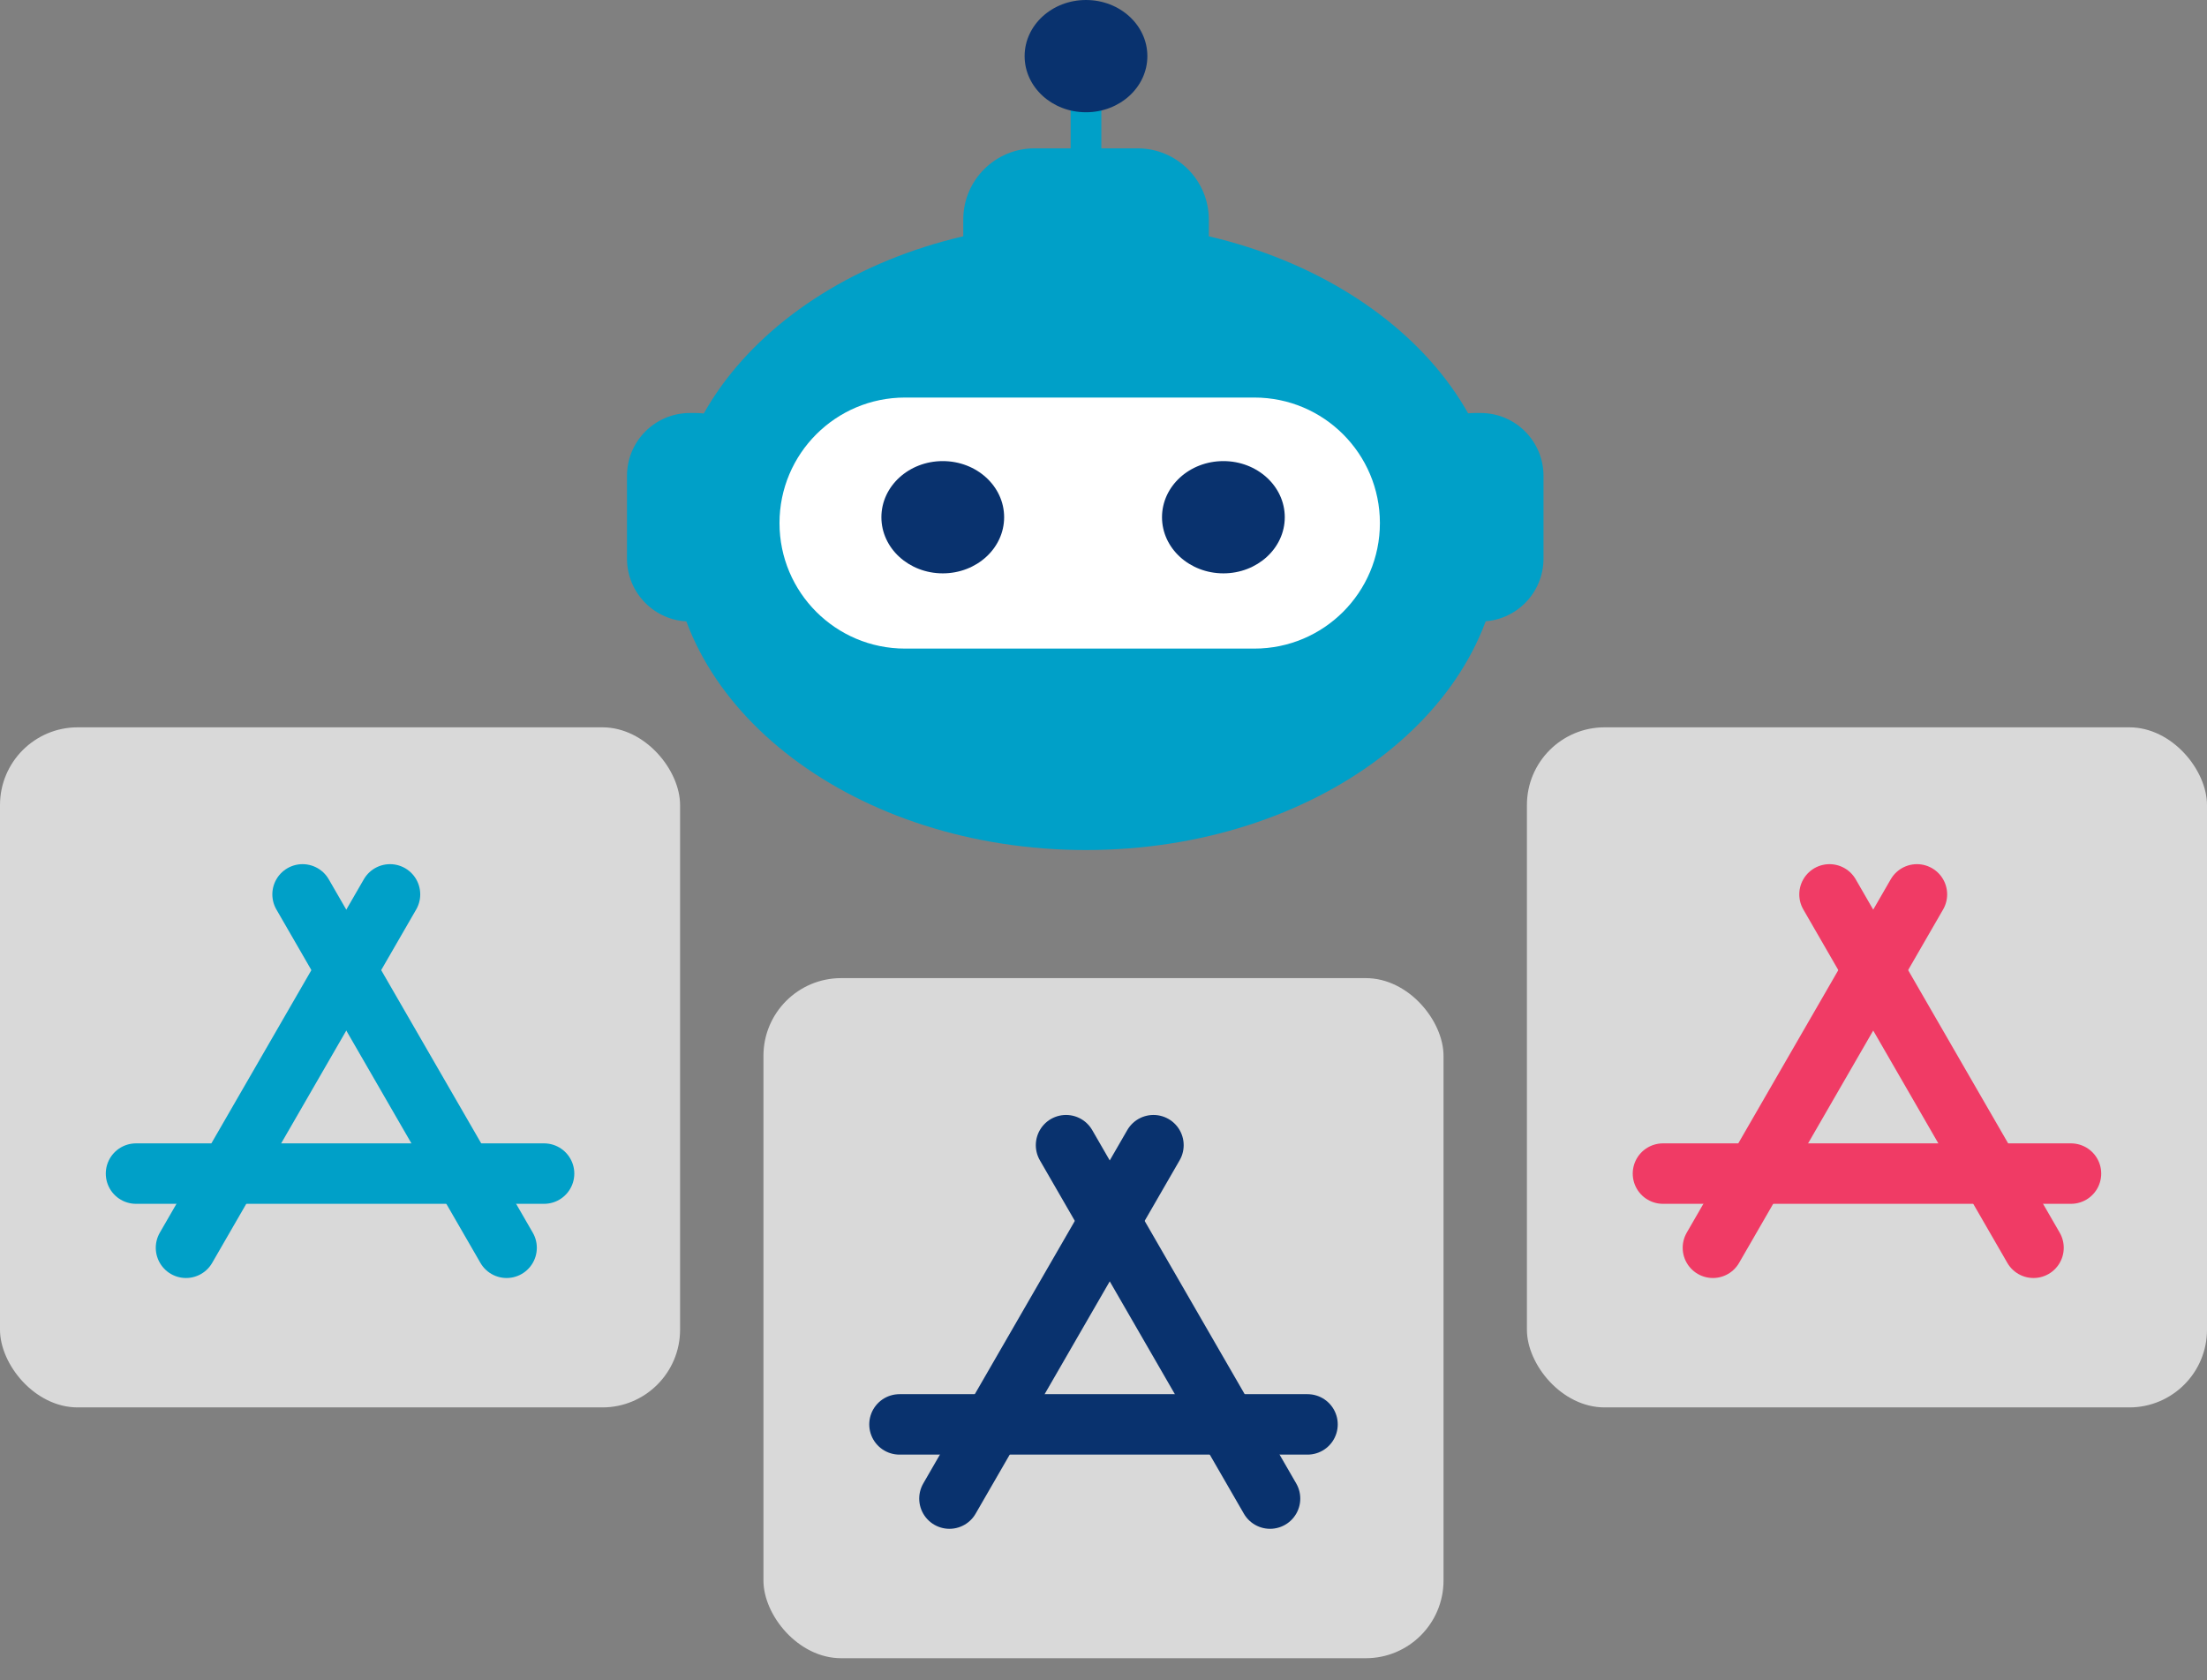
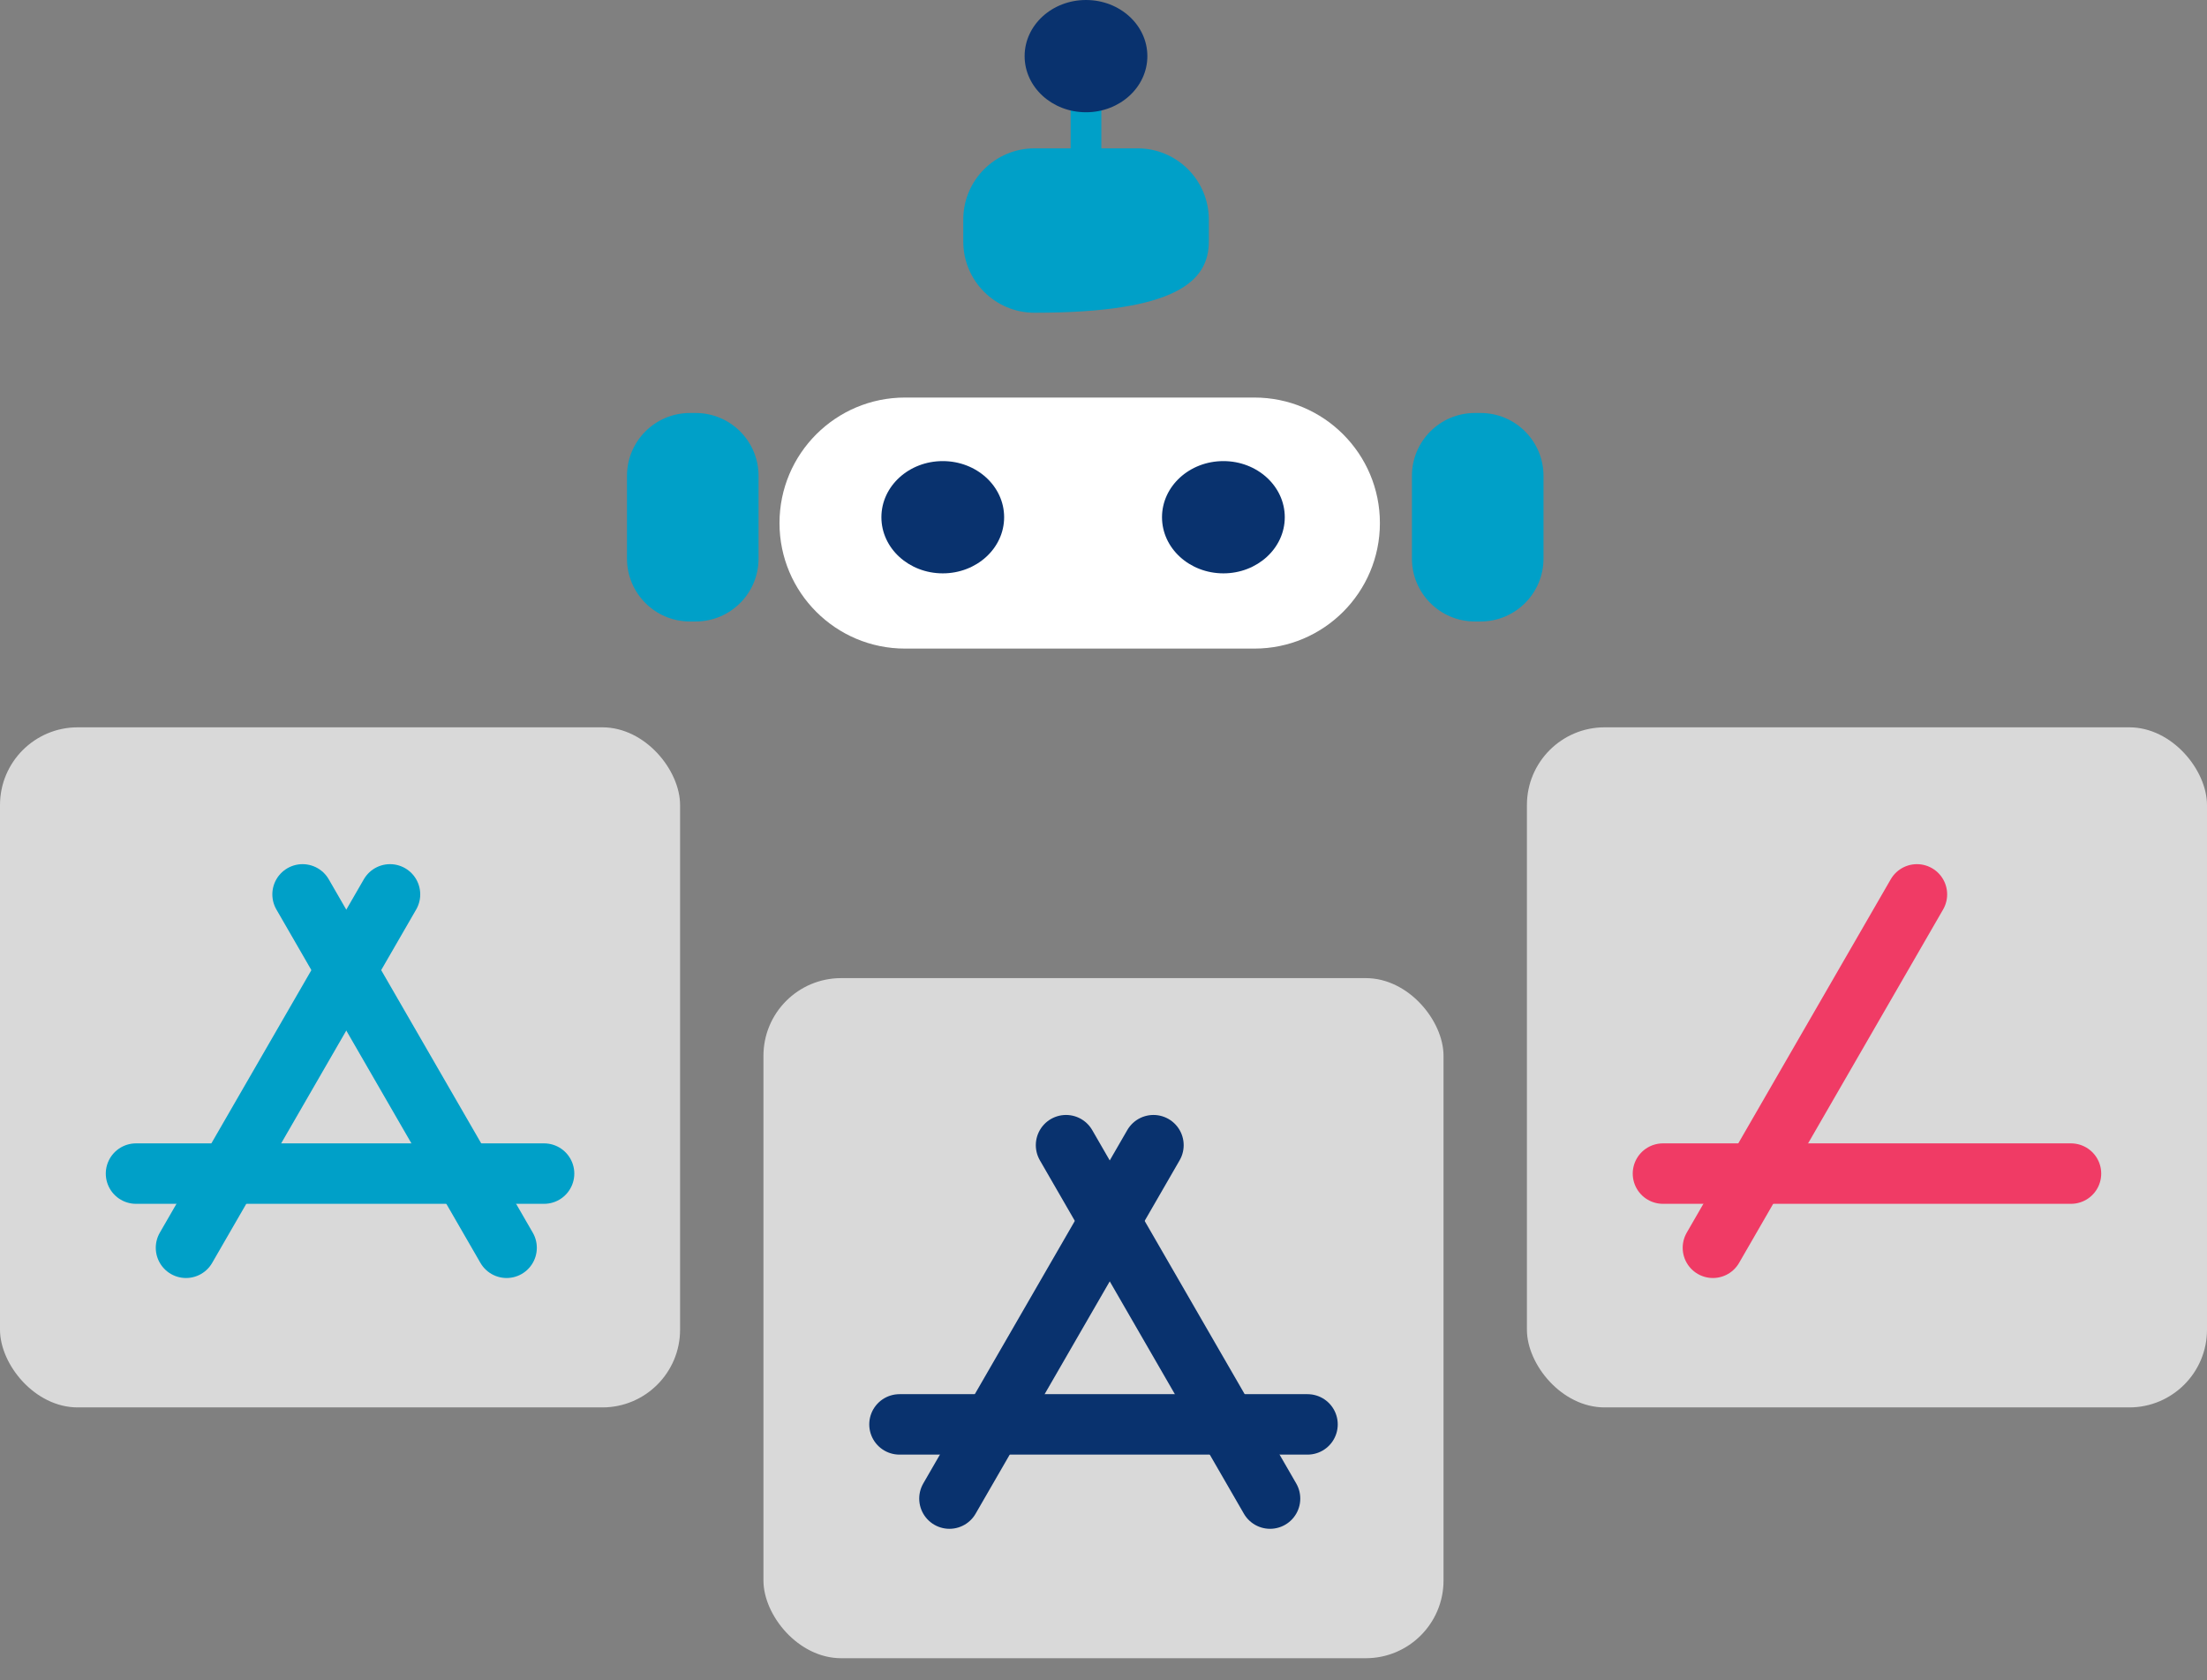
<svg xmlns="http://www.w3.org/2000/svg" width="88" height="67" viewBox="0 0 88 67" fill="none">
  <rect x="0" y="0" width="88" height="67" fill="#808080" stroke="none" />
-   <path d="M43.302 33.893C52.444 33.893 59.856 28.29 59.856 21.379C59.856 14.468 52.444 8.865 43.302 8.865C34.16 8.865 26.749 14.468 26.749 21.379C26.749 28.29 34.16 33.893 43.302 33.893Z" fill="#00A0C8" />
  <path d="M27.738 16.467H27.508C26.123 16.467 25 17.589 25 18.974V22.272C25 23.657 26.123 24.78 27.508 24.78H27.738C29.123 24.78 30.246 23.657 30.246 22.272V18.974C30.246 17.589 29.123 16.467 27.738 16.467Z" fill="#00A0C8" />
  <path d="M59.036 16.467H58.806C57.421 16.467 56.298 17.589 56.298 18.974V22.272C56.298 23.657 57.421 24.78 58.806 24.78H59.036C60.421 24.78 61.544 23.657 61.544 22.272V18.974C61.544 17.589 60.421 16.467 59.036 16.467Z" fill="#00A0C8" />
  <path d="M50.016 15.851H36.086C33.322 15.851 31.081 18.092 31.081 20.856C31.081 23.62 33.322 25.861 36.086 25.861H50.016C52.78 25.861 55.021 23.62 55.021 20.856C55.021 18.092 52.78 15.851 50.016 15.851Z" fill="white" />
-   <path d="M45.358 5.915H41.25C39.68 5.915 38.408 7.187 38.408 8.756V9.628C38.408 11.198 39.68 12.47 41.25 12.47H45.358C46.928 12.47 48.2 11.198 48.2 9.628V8.756C48.2 7.187 46.928 5.915 45.358 5.915Z" fill="#00A0C8" />
+   <path d="M45.358 5.915H41.25C39.68 5.915 38.408 7.187 38.408 8.756V9.628C38.408 11.198 39.68 12.47 41.25 12.47C46.928 12.47 48.2 11.198 48.2 9.628V8.756C48.2 7.187 46.928 5.915 45.358 5.915Z" fill="#00A0C8" />
  <path d="M37.591 22.861C38.943 22.861 40.038 21.859 40.038 20.623C40.038 19.387 38.943 18.385 37.591 18.385C36.239 18.385 35.144 19.387 35.144 20.623C35.144 21.859 36.239 22.861 37.591 22.861Z" fill="#09326E" />
  <path d="M48.781 22.861C50.132 22.861 51.228 21.859 51.228 20.623C51.228 19.387 50.132 18.385 48.781 18.385C47.429 18.385 46.333 19.387 46.333 20.623C46.333 21.859 47.429 22.861 48.781 22.861Z" fill="#09326E" />
  <path d="M43.914 3.357H42.69V7.514H43.914V3.357Z" fill="#00A0C8" />
  <path d="M43.302 4.476C44.654 4.476 45.749 3.474 45.749 2.238C45.749 1.002 44.654 0 43.302 0C41.95 0 40.855 1.002 40.855 2.238C40.855 3.474 41.95 4.476 43.302 4.476Z" fill="#09326E" />
  <rect y="29" width="27.117" height="27.117" rx="3.099" fill="#D9D9D9" />
  <path d="M5.423 46.794H21.694" stroke="#00A0C8" stroke-width="2.41" stroke-linecap="round" />
  <path d="M7.416 49.752L15.551 35.661" stroke="#00A0C8" stroke-width="2.41" stroke-linecap="round" />
  <path d="M20.2 49.752L12.064 35.661" stroke="#00A0C8" stroke-width="2.41" stroke-linecap="round" />
  <rect x="30.441" y="39" width="27.117" height="27.117" rx="3.099" fill="#D9D9D9" />
  <path d="M35.865 56.794H52.135" stroke="#09326E" stroke-width="2.41" stroke-linecap="round" />
  <path d="M37.857 59.752L45.992 45.661" stroke="#09326E" stroke-width="2.41" stroke-linecap="round" />
  <path d="M50.641 59.752L42.506 45.661" stroke="#09326E" stroke-width="2.41" stroke-linecap="round" />
  <rect x="60.883" y="29" width="27.117" height="27.117" rx="3.099" fill="#D9D9D9" />
  <path d="M66.307 46.794H82.577" stroke="#F03B65" stroke-width="2.41" stroke-linecap="round" />
  <path d="M68.299 49.752L76.434 35.661" stroke="#F03B65" stroke-width="2.41" stroke-linecap="round" />
-   <path d="M81.083 49.752L72.948 35.661" stroke="#F03B65" stroke-width="2.41" stroke-linecap="round" />
</svg>